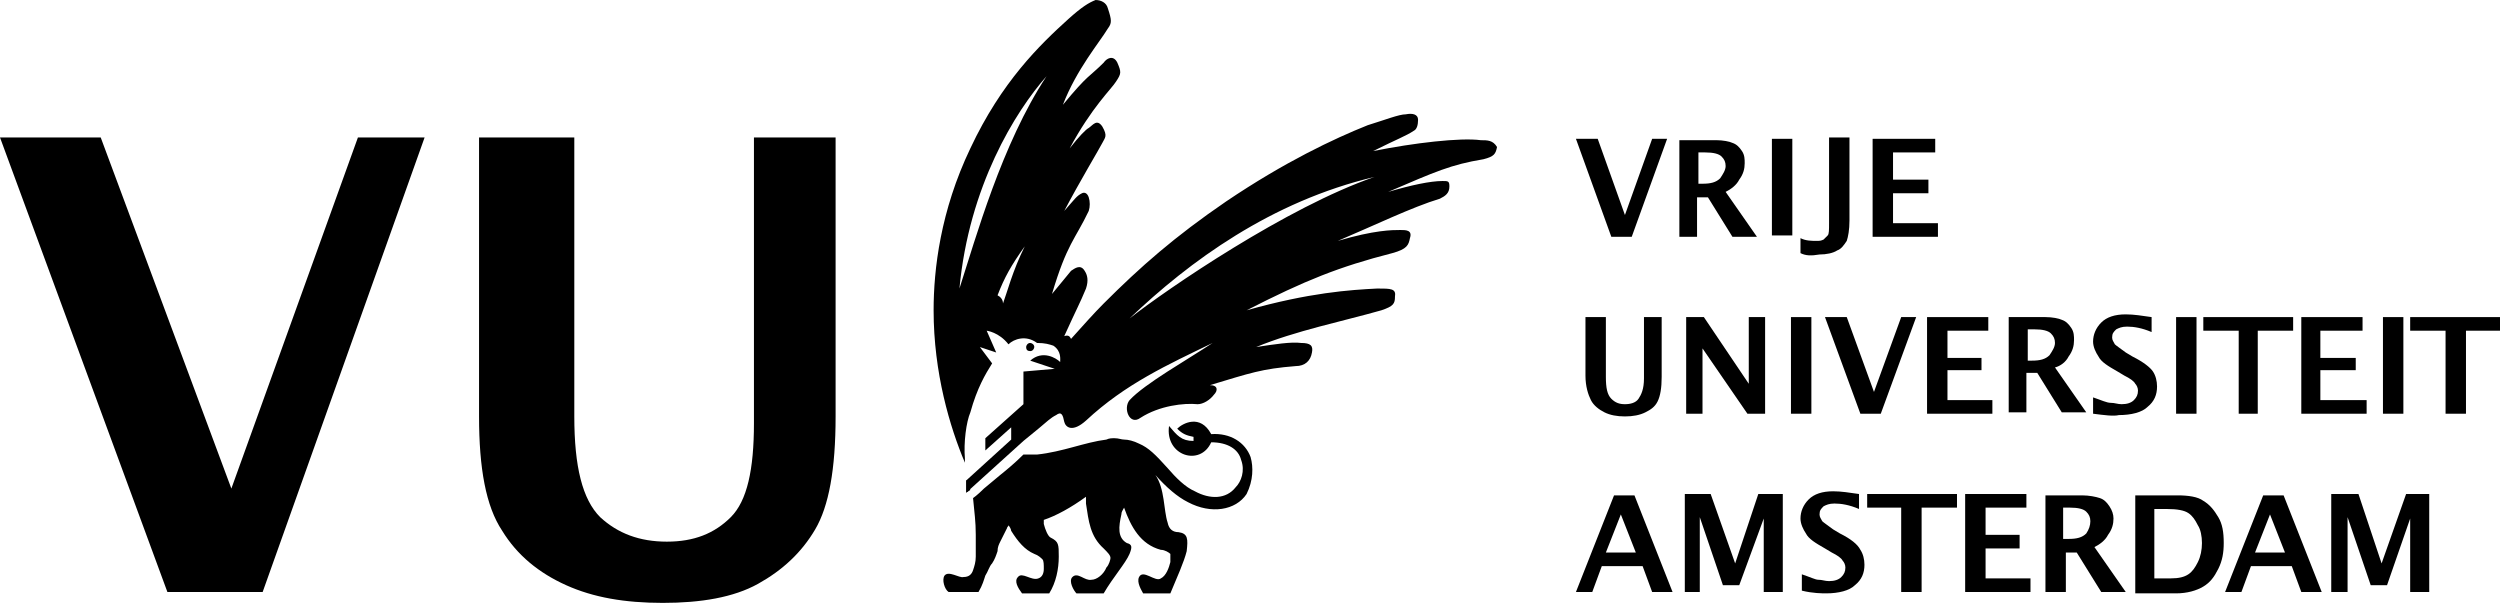
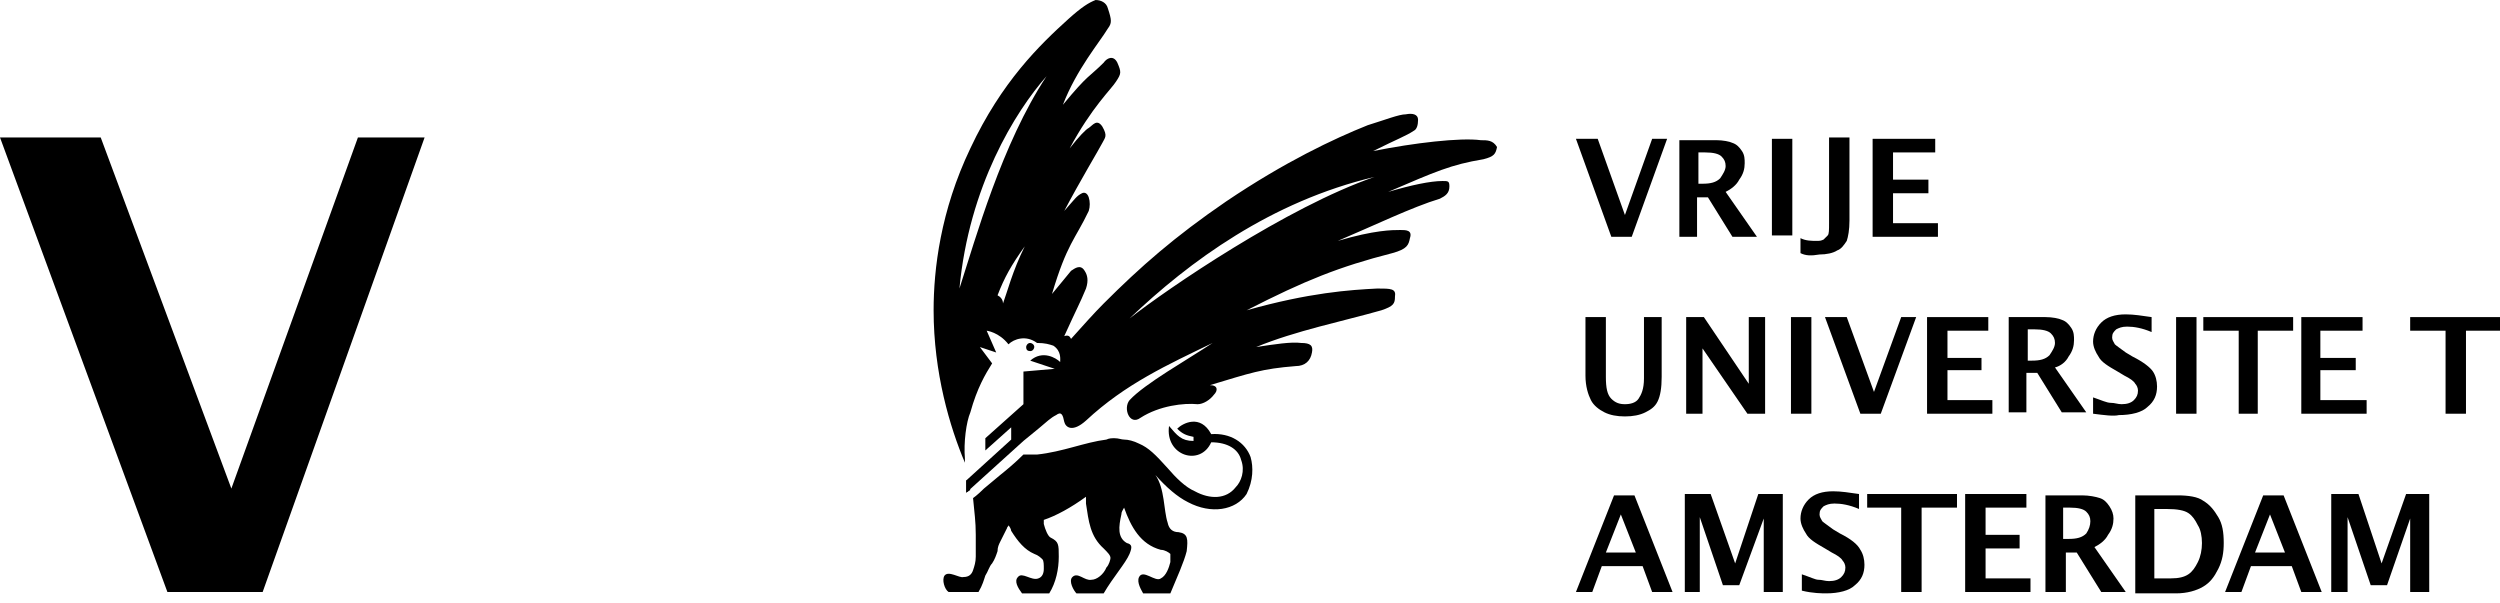
<svg xmlns="http://www.w3.org/2000/svg" id="Layer_1" data-name="Layer 1" viewBox="0 0 376.851 90.879">
  <polygon points="368.645 62.364 368.645 49.85 363.311 49.85 363.311 47.799 376.851 47.799 376.851 49.85 371.722 49.85 371.722 62.364 368.645 62.364" />
  <polygon points="25.233 89.238 0 20.72 15.181 20.72 34.875 73.647 53.953 20.72 64.005 20.72 39.593 89.238 25.233 89.238" />
-   <path d="M72.416,20.72h14.155v42.055c0,7.59,1.231,12.514,3.898,15.181,2.667,2.462,5.949,3.693,10.052,3.693s7.18-1.231,9.642-3.693,3.487-7.18,3.487-14.155V20.72h12.309v42.055c0,8.001-1.026,13.54-3.077,17.027s-4.923,6.154-8.616,8.206-8.616,2.872-14.36,2.872-10.462-.821-14.565-2.667c-4.103-1.846-7.385-4.513-9.642-8.206-2.462-3.693-3.487-9.437-3.487-17.232V20.72h.205Z" />
  <path d="M145.653,72.416v1.846l.615-.41c-.205-.41-.205-1.026-.41-1.436h-.205Z" />
  <path d="M154.679,52.312c0-.205.205-.615.615-.615.205,0,.615.205.615.615,0,.205-.205.615-.615.615s-.615-.205-.615-.615" />
  <path d="M188.528,68.929c-.821-2.257-3.077-3.693-5.949-3.487-1.641-3.077-4.308-1.641-5.129-.821.821.821,1.436,1.026,2.462,1.231v.615c-1.846,0-2.462-.821-3.693-2.257-.615,4.513,4.718,6.154,6.359,2.462,2.462,0,4.103,1.026,4.513,2.667.615,1.641,0,3.282-.821,4.103-1.436,1.846-3.898,1.846-6.154.615-1.436-.615-2.872-2.051-4.103-3.487-1.846-2.051-2.872-3.077-4.308-3.693-.821-.41-1.641-.615-2.257-.615-.41,0-.821-.205-1.436-.205-.41,0-.821,0-1.231.205-3.282.41-6.565,1.846-10.462,2.257h-2.051c-1.231,1.231-2.462,2.257-3.487,3.077l-2.462,2.051h0c-1.026,1.026-1.641,1.436-1.641,1.436.205,2.257.41,3.487.41,5.539v3.282c0,.821-.205,1.436-.41,2.051s-.615,1.026-1.436,1.026c-.615.205-2.257-1.026-2.872-.205-.41.615,0,2.051.615,2.462h4.513c.615-1.026.821-1.846,1.026-2.462.41-.615.615-1.436,1.026-1.846.41-.615.615-1.231.821-1.846,0-.615.205-1.026.41-1.436.41-.821.821-1.641,1.026-2.051,0-.205.205-.205.205-.41.205.205.41.615.41.821,1.026,1.641,2.051,2.872,3.487,3.487.615.205,1.026.615,1.231.821.205.205.205.821.205,1.436s-.205,1.231-.821,1.436c-1.026.41-2.462-1.026-3.077-.205-.615.615,0,1.641.615,2.462h4.103c1.026-1.641,1.436-3.693,1.436-5.539s0-2.257-1.231-2.872c-.41-.205-.821-1.231-1.026-2.051v-.615c1.846-.615,4.103-1.846,6.359-3.487v1.026c.41,2.667.615,4.923,2.667,6.77.615.615,1.026,1.026,1.026,1.436,0,.205-.205,1.026-.615,1.436-.41,1.026-1.436,1.846-2.257,1.846-1.026.205-2.051-1.231-2.872-.41-.615.615.205,2.051.615,2.462h4.103c1.436-2.462,3.282-4.513,3.898-5.949.41-1.026.41-1.436-.41-1.641-1.436-.821-1.231-2.462-.821-4.308,0-.41.205-.615.41-1.026,1.026,2.872,2.462,5.539,5.539,6.359.615,0,1.231.41,1.436.615v1.231c-.205.821-.615,2.051-1.436,2.462-.821.615-2.667-1.436-3.282-.205-.41.821.41,2.051.615,2.462h4.103c1.026-2.462,2.051-4.718,2.462-6.359.205-1.846.205-2.667-1.231-2.872-.821,0-1.436-.41-1.641-1.436-.615-1.846-.41-5.129-1.846-7.18,1.641,1.846,3.282,3.282,4.923,4.103,3.487,1.846,7.18,1.231,8.821-1.231,1.026-2.051,1.026-4.103.615-5.539" />
  <path d="M223.197,21.13c-3.077-.41-10.052.41-16.206,1.641,3.693-1.846,4.923-2.257,6.154-3.077.41-.205.615-.821.615-1.641s-.821-1.026-1.846-.821c-1.026,0-3.077.821-5.744,1.641-5.129,2.051-12.514,5.539-21.335,11.488-7.795,5.334-12.924,9.847-18.463,15.386-1.436,1.436-3.077,3.282-4.923,5.334-.205-.41-.41-.615-1.026-.41,2.051-4.513,2.257-4.718,3.282-7.18.41-1.231.205-2.051-.205-2.667-.615-1.026-1.436-.41-2.051,0-.821,1.026-1.026,1.231-2.872,3.487,2.257-7.59,3.487-8.206,5.539-12.514.205-.615.205-1.436,0-2.051s-.615-.821-1.026-.615c-.821.41-1.026.821-2.667,2.667,2.257-4.308,5.334-9.437,5.744-10.257.41-.821.821-1.026,0-2.462-.821-1.231-1.436-.205-2.051.205-.41.205-1.436,1.231-2.872,3.077,3.282-6.154,6.359-9.026,6.975-10.052.821-1.231.821-1.436.205-2.872-.615-1.231-1.641-.615-2.051,0-2.257,2.257-2.257,1.641-6.154,6.359,2.051-5.334,5.539-9.437,6.77-11.488.615-.821.615-1.231,0-3.077-.205-.821-1.026-1.231-1.846-1.231-1.026.41-2.051,1.026-4.103,2.872-4.308,3.898-10.052,9.437-14.77,19.489-4.513,9.437-5.539,18.258-5.539,24.412,0,9.437,2.462,17.642,4.718,22.976v-.615c-.205-2.462.205-5.539.821-6.975,1.026-3.693,2.257-5.744,3.282-7.385l-1.846-2.462,2.462.821-1.436-3.282s1.846.205,3.282,2.051c.821-.821,2.667-1.436,4.308-.205,1.231,0,1.846.205,2.462.41,1.231.821,1.026,2.051,1.026,2.462-.615-.615-2.667-1.846-4.513-.205l3.693,1.231-4.718.41v4.923l-5.744,5.129v1.846l3.898-3.487v1.846l-6.77,6.154v1.846l8.616-7.795h0l2.257-1.846h0c1.231-1.026,1.846-1.641,2.667-2.051.821-.615,1.026,0,1.231,1.026.205.821,1.231,1.641,3.282-.205,5.949-5.539,12.309-8.411,19.078-11.693-3.693,2.462-10.257,6.154-12.514,8.616-1.026,1.231,0,3.898,1.641,2.667,2.872-1.846,6.565-2.257,8.616-2.051.821,0,1.846-.615,2.462-1.436.615-.615.615-1.436-.615-1.436,6.154-1.846,7.795-2.462,12.924-2.872,1.436,0,2.257-.821,2.462-2.051.205-1.026-.205-1.436-1.641-1.436-1.436-.205-4.103.205-6.77.615,5.949-2.462,13.129-3.898,18.873-5.539,1.846-.615,2.051-1.026,2.051-2.051.205-1.231-.615-1.231-2.667-1.231-4.103.205-10.257.615-19.694,3.282,8.821-4.513,13.95-6.565,21.95-8.616,2.257-.615,2.462-1.231,2.667-2.257.41-1.231-.615-1.231-1.436-1.231-1.231,0-3.898,0-9.437,1.641,5.334-2.257,11.283-5.129,15.386-6.359.821-.41,1.436-.821,1.436-1.846,0-.821-.205-.821-1.026-.821-1.846,0-4.718.615-8.206,1.641,7.18-3.077,9.437-4.103,14.36-4.923,1.641-.41,1.846-.821,2.051-1.846-.615-1.026-1.436-1.026-2.462-1.026M151.192,45.747c0-.615-.41-1.026-.821-1.231,1.026-2.667,2.051-4.513,4.103-7.385-1.846,3.693-2.667,6.975-3.282,8.616M144.627,43.491c1.436-15.386,8.411-26.669,13.129-32.003-6.77,10.257-10.668,24.412-13.129,32.003M170.27,48.004c9.026-8.616,21.335-17.642,36.926-21.335-13.129,4.513-31.182,16.822-36.926,21.335" />
  <polygon points="242.891 35.695 237.557 20.925 240.84 20.925 244.943 32.413 249.046 20.925 251.302 20.925 245.968 35.695 242.891 35.695" />
  <path d="M256.02,27.695h.615c1.231,0,2.051-.205,2.667-.821.41-.615.821-1.231.821-1.846s-.205-1.026-.615-1.436-1.231-.615-2.462-.615h-1.026v4.718ZM253.148,35.695v-14.565h5.539c1.026,0,2.051.205,2.462.41.615.205,1.026.615,1.436,1.231s.41,1.231.41,1.846c0,.821-.205,1.641-.821,2.462-.41.821-1.231,1.436-2.051,1.846l4.718,6.77h-3.693l-3.693-5.949h-1.641v5.949s-2.667,0-2.667,0Z" />
  <rect x="267.098" y="20.925" width="3.077" height="14.565" />
  <path d="M271.406,38.157v-2.257c.821.41,1.641.41,2.462.41.41,0,.615,0,1.026-.205.205-.205.41-.41.615-.615.205-.205.205-.821.205-1.846v-12.924h3.077v12.514c0,1.436-.205,2.462-.41,3.077-.41.615-.821,1.231-1.436,1.436-.615.41-1.641.615-2.667.615-1.231.205-2.051.205-2.872-.205" />
  <polygon points="282.279 35.695 282.279 20.925 291.716 20.925 291.716 22.976 285.356 22.976 285.356 27.079 290.69 27.079 290.69 29.131 285.356 29.131 285.356 33.644 292.126 33.644 292.126 35.695 282.279 35.695" />
  <path d="M238.993,47.799h3.077v9.026c0,1.641.205,2.667.821,3.282.615.615,1.231.821,2.051.821s1.641-.205,2.051-.821c.41-.615.821-1.436.821-3.077v-9.232h2.667v9.026c0,1.641-.205,2.872-.615,3.693-.41.821-1.026,1.231-1.846,1.641s-1.846.615-3.077.615-2.257-.205-3.077-.615-1.641-1.026-2.051-1.846-.821-2.051-.821-3.693v-8.821Z" />
  <polygon points="254.174 62.364 254.174 47.799 256.841 47.799 263.611 57.851 263.611 47.799 266.073 47.799 266.073 62.364 263.406 62.364 256.636 52.517 256.636 62.364 254.174 62.364" />
  <rect x="269.97" y="47.799" width="3.077" height="14.565" />
  <polygon points="280.433 62.364 275.099 47.799 278.381 47.799 282.484 59.082 286.587 47.799 288.844 47.799 283.51 62.364 280.433 62.364" />
  <polygon points="290.485 62.364 290.485 47.799 299.716 47.799 299.716 49.85 293.562 49.85 293.562 53.953 298.691 53.953 298.691 55.799 293.562 55.799 293.562 60.313 300.332 60.313 300.332 62.364 290.485 62.364" />
  <g>
    <path d="M305.665,54.363h.615c1.231,0,2.051-.205,2.667-.821.41-.615.821-1.231.821-1.846s-.205-1.026-.615-1.436-1.231-.615-2.462-.615h-1.026v4.718ZM302.793,62.364v-14.565h5.539c1.026,0,2.051.205,2.462.41.615.205,1.026.615,1.436,1.231.41.615.41,1.231.41,1.846,0,.821-.205,1.641-.821,2.462-.41.821-1.231,1.436-2.051,1.641l4.718,6.77h-3.693l-3.693-5.949h-1.641v5.949h-2.667v.205Z" />
    <path d="M315.512,62.364v-2.462c1.231.41,2.051.821,2.667.821s1.026.205,1.641.205c.821,0,1.436-.205,1.846-.615s.615-.821.615-1.436c0-.41-.205-.821-.41-1.026-.205-.41-.821-.821-1.641-1.231l-1.026-.615c-1.436-.821-2.462-1.436-2.872-2.257-.41-.615-.821-1.436-.821-2.257,0-1.026.41-2.051,1.231-2.872.821-.821,2.051-1.231,3.693-1.231,1.231,0,2.462.205,3.898.41v2.257c-1.436-.615-2.667-.821-3.693-.821-.821,0-1.231.205-1.641.41-.41.41-.615.615-.615,1.231,0,.41.205.615.41,1.026.205.205.821.615,1.641,1.231l1.026.615c1.641.821,2.667,1.641,3.077,2.257s.615,1.436.615,2.257c0,1.231-.41,2.257-1.436,3.077-.821.821-2.462,1.231-4.308,1.231-.821.205-2.257,0-3.898-.205" />
  </g>
  <rect x="328.026" y="47.799" width="3.077" height="14.565" />
  <polygon points="337.463 62.364 337.463 49.85 332.129 49.85 332.129 47.799 345.669 47.799 345.669 49.85 340.335 49.85 340.335 62.364 337.463 62.364" />
  <polygon points="346.899 62.364 346.899 47.799 356.131 47.799 356.131 49.85 349.772 49.85 349.772 53.953 355.105 53.953 355.105 55.799 349.772 55.799 349.772 60.313 356.746 60.313 356.746 62.364 346.899 62.364" />
-   <rect x="359.208" y="47.799" width="3.077" height="14.565" />
  <path d="M242.071,83.289h4.513l-2.257-5.744-2.257,5.744ZM237.557,89.238l5.744-14.565h3.077l5.744,14.565h-3.077l-1.436-3.898h-6.154l-1.436,3.898h-2.462Z" />
  <polygon points="253.969 89.238 253.969 74.467 257.867 74.467 261.559 84.93 265.047 74.467 268.739 74.467 268.739 89.238 265.867 89.238 265.867 78.16 262.175 88.212 259.713 88.212 256.226 77.955 256.226 89.238 253.969 89.238" />
  <path d="M271.611,89.033v-2.462c1.231.41,2.051.821,2.462.821.615,0,1.026.205,1.641.205.821,0,1.436-.205,1.846-.615s.615-.821.615-1.436c0-.41-.205-.821-.41-1.026-.205-.41-.821-.821-1.641-1.231l-1.026-.615c-1.436-.821-2.462-1.436-2.872-2.257-.41-.615-.821-1.436-.821-2.257,0-1.026.41-2.051,1.231-2.872.821-.821,2.051-1.231,3.693-1.231,1.231,0,2.462.205,3.898.41v2.257c-1.436-.615-2.667-.821-3.693-.821-.821,0-1.231.205-1.641.41-.41.41-.615.615-.615,1.231,0,.41.205.615.41,1.026.205.205.821.615,1.641,1.231l1.026.615c1.641.821,2.667,1.641,3.077,2.462.41.615.615,1.436.615,2.257,0,1.231-.41,2.257-1.436,3.077-.821.821-2.462,1.231-4.308,1.231-.615,0-2.051,0-3.693-.41" />
  <polygon points="286.587 89.238 286.587 76.519 281.458 76.519 281.458 74.467 294.998 74.467 294.998 76.519 289.664 76.519 289.664 89.238 286.587 89.238" />
  <polygon points="296.229 89.238 296.229 74.467 305.46 74.467 305.46 76.519 299.306 76.519 299.306 80.622 304.435 80.622 304.435 82.673 299.306 82.673 299.306 87.186 306.076 87.186 306.076 89.238 296.229 89.238" />
  <g>
    <path d="M311.204,81.237h.615c1.231,0,2.051-.205,2.667-.821.41-.615.615-1.231.615-1.846s-.205-1.026-.615-1.436-1.231-.615-2.462-.615h-1.026v4.718h.205ZM308.332,89.238v-14.565h5.539c1.026,0,2.051.205,2.667.41.615.205,1.026.615,1.436,1.231s.615,1.231.615,1.846c0,.821-.205,1.641-.821,2.462-.41.821-1.231,1.436-2.051,1.846l4.718,6.77h-3.693l-3.693-5.949h-1.641v5.949s-3.077,0-3.077,0Z" />
    <path d="M324.949,87.186h2.257c1.231,0,2.051-.205,2.667-.615s1.026-1.026,1.436-1.846.615-1.846.615-2.872-.205-2.051-.615-2.667c-.41-.821-.821-1.436-1.436-1.846s-1.641-.615-3.282-.615h-1.846v10.462h.205ZM321.872,89.238v-14.565h6.359c1.641,0,3.077.205,3.898.821,1.026.615,1.641,1.436,2.257,2.462s.821,2.257.821,3.898c0,1.436-.205,2.667-.821,3.898-.615,1.231-1.231,2.051-2.257,2.667s-2.462,1.026-4.103,1.026h-6.154v-.205Z" />
  </g>
  <path d="M339.925,83.289h4.513l-2.257-5.744-2.257,5.744ZM335.411,89.238l5.744-14.565h3.077l5.744,14.565h-3.077l-1.436-3.898h-6.154l-1.436,3.898h-2.462Z" />
  <polygon points="351.413 89.238 351.413 74.467 355.516 74.467 359.003 84.93 362.696 74.467 366.183 74.467 366.183 89.238 363.311 89.238 363.311 78.16 359.824 88.212 357.362 88.212 353.874 77.955 353.874 89.238 351.413 89.238" />
</svg>